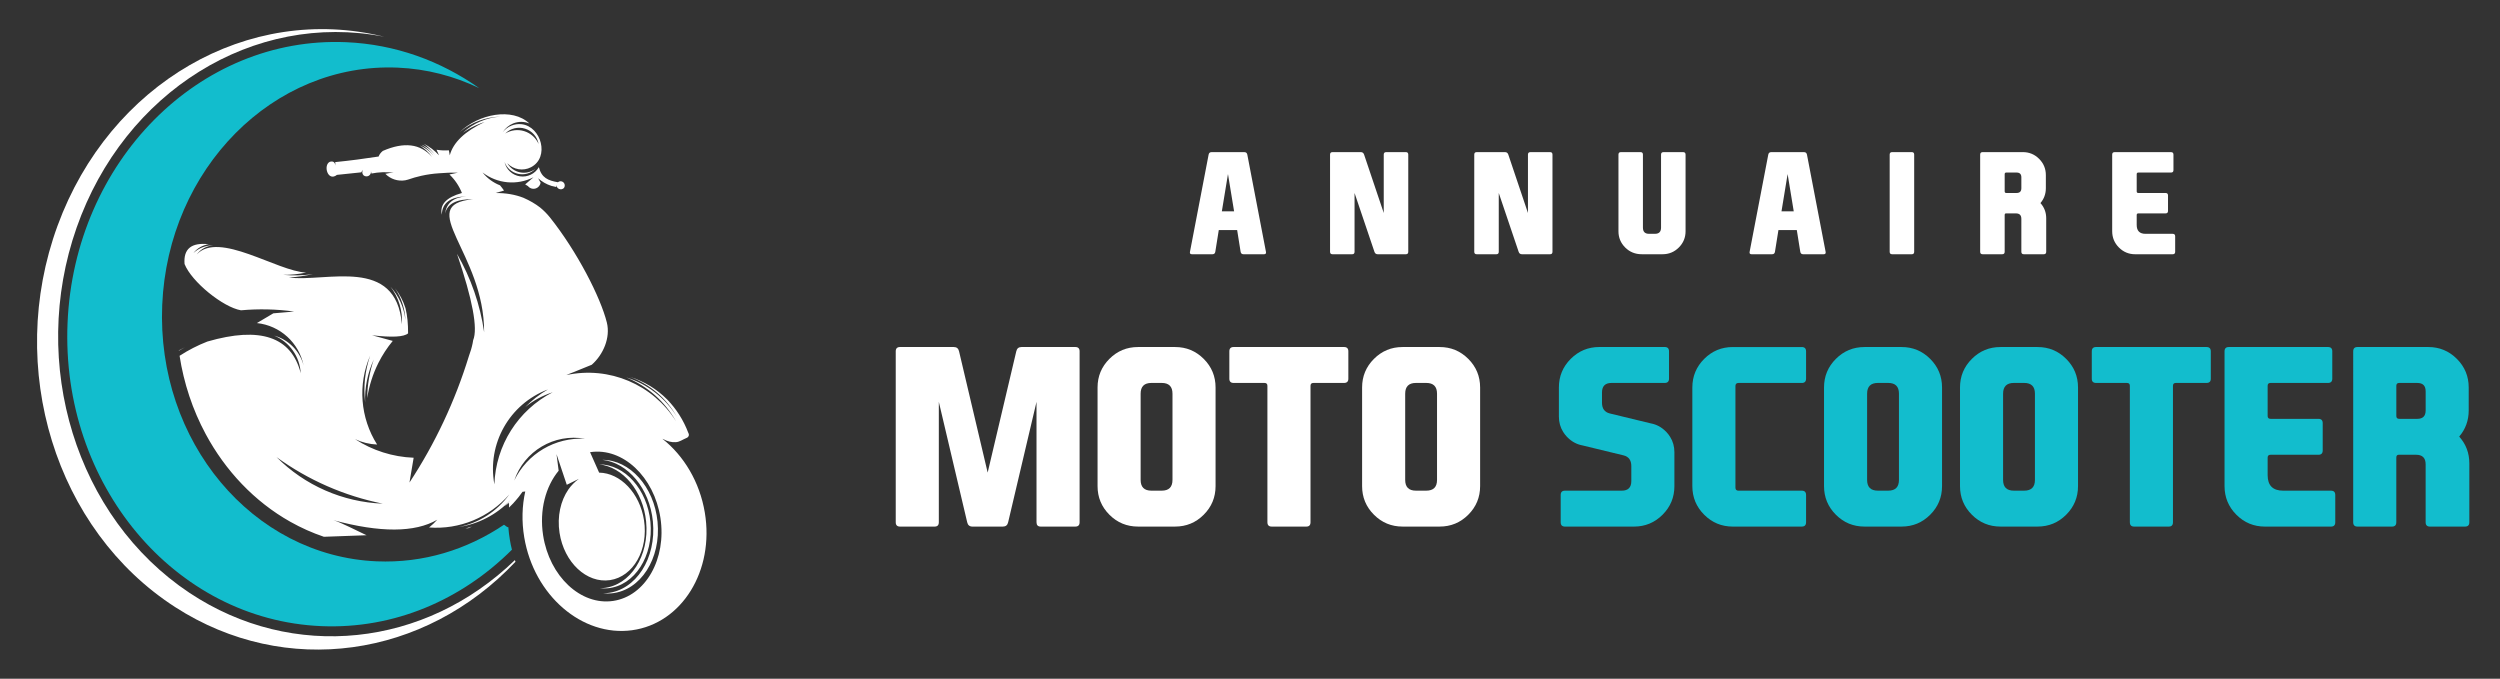
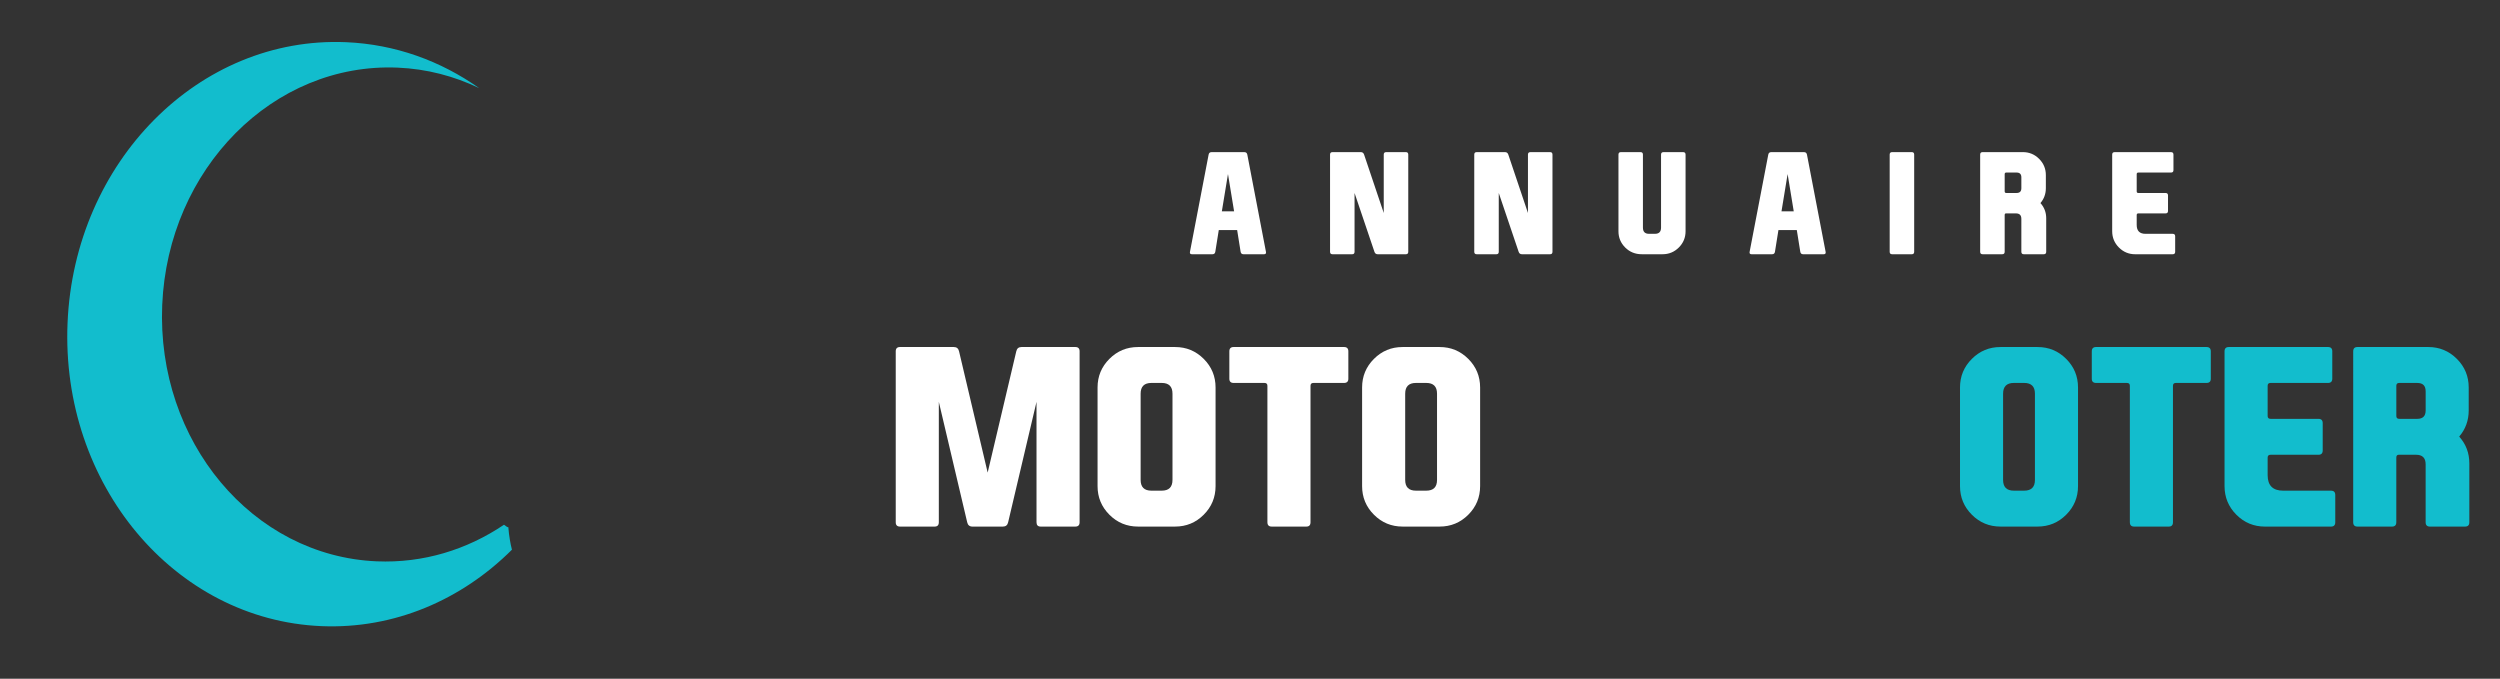
<svg xmlns="http://www.w3.org/2000/svg" version="1.1" id="Calque_1" x="0px" y="0px" width="225px" height="61.084px" viewBox="0 0 225 61.084" enable-background="new 0 0 225 61.084" xml:space="preserve">
  <rect x="0" y="0" width="225" height="61.084" fill="#333333" stroke="none" />
  <g>
-     <path fill-rule="evenodd" clip-rule="evenodd" fill="#FFFFFF" d="M34.076,14.087c0.066-0.191,0.199-0.359,0.379-0.506   c1.907-0.832,3.382-0.65,4.428,0.544c-0.295-0.419-0.675-0.772-1.115-1.036c0.484,0.196,0.912,0.511,1.243,0.915   c-0.291-0.397-0.657-0.733-1.079-0.989c0.494,0.202,0.922,0.537,1.237,0.967c-0.282-0.409-0.632-0.765-1.037-1.052   c0.52,0.261,0.988,0.616,1.379,1.047l-0.223-0.501c0.367,0.061,0.741,0.078,1.112,0.051l0.078,0.455   c0.309-1.162,1.354-2.163,3.138-3.003c-0.403,0.129-0.792,0.292-1.166,0.487c-0.027,0.014-0.053,0.028-0.081,0.043   c-0.242,0.131-0.479,0.276-0.705,0.435c0.928-0.857,2.128-1.372,3.401-1.447c-1.346,0.026-2.643,0.513-3.675,1.379   c1.688-1.618,4.714-2.225,6.255-0.762c-0.477-0.196-1.001-0.191-1.463-0.003c-0.381,0.156-0.713,0.43-0.938,0.796   c0.401-0.529,1.053-0.806,1.713-0.726c1.76,0.212,2.536,2.986,0.829,3.872c-0.71,0.368-1.579,0.22-2.127-0.362   c0.248,0.426,0.666,0.725,1.149,0.822c0.483,0.097,0.985-0.018,1.378-0.315c-0.411,0.405-0.998,0.574-1.561,0.447   c-0.563-0.126-1.023-0.53-1.221-1.071c0.149,0.677,0.701,1.192,1.386,1.295c0.685,0.104,1.364-0.225,1.707-0.828   c0.241,0.967,0.83,1.205,1.713,1.362c0.123-0.105,0.299-0.12,0.438-0.036c0.138,0.084,0.208,0.247,0.171,0.405   c-0.013,0.062-0.042,0.117-0.081,0.162c-0.112,0.104-0.274,0.132-0.416,0.074c-0.141-0.059-0.236-0.194-0.241-0.346l-0.023,0.169   c-0.161-0.033-0.307-0.067-0.439-0.104c-0.438-0.14-0.844-0.372-1.187-0.684l0.221,0.4c-0.034,0.227-0.187,0.422-0.406,0.506   c-0.262,0.1-0.558,0.02-0.732-0.2l-0.25-0.151l0.751-0.645c-1.485,0.755-3.271,0.586-4.589-0.433   c0.414,0.52,0.957,0.92,1.573,1.161c0.127,0.15,0.249,0.308,0.362,0.47l-0.765,0.221c0.925-0.006,1.762,0.137,2.514,0.43   c0.573,0.252,1.075,0.544,1.503,0.878c0.31,0.253,0.598,0.542,0.865,0.869c2.461,3.084,4.572,7.21,5.137,9.48   c0.338,1.359-0.322,2.889-1.358,3.799l-1.661,0.676c-0.21,0.076-0.418,0.16-0.623,0.254c3.841-0.829,7.791,0.839,9.876,4.172   c-1.005-1.793-2.589-3.192-4.494-3.966c1.896,0.589,3.515,1.844,4.558,3.532c-0.944-1.659-2.446-2.931-4.24-3.585   c1.295,0.404,2.452,1.116,3.382,2.054c0.805,0.834,1.456,1.84,1.89,2.991c0.048,0.068,0.066,0.153,0.049,0.234   c-0.018,0.081-0.068,0.151-0.138,0.194c-0.476,0.204-0.684,0.387-1.03,0.412c-0.384,0.028-0.771-0.074-1.161-0.288   c-0.013-0.003-0.027-0.005-0.042-0.009c1.913,1.512,3.347,3.863,3.809,6.632c0.873,5.234-2.058,9.976-6.546,10.59   c-4.488,0.612-8.834-3.133-9.707-8.368c-0.241-1.439-0.193-2.841,0.095-4.13l-0.005,0.011c-0.163,0.019-0.244,0.029-0.244,0.029   c-0.22,0.317-0.457,0.617-0.708,0.897c0.003-0.007,0.005-0.013,0.008-0.02c-0.04,0.047-0.079,0.095-0.119,0.143   c-0.128,0.138-0.26,0.271-0.395,0.398v-0.422c-0.13,0.104-0.262,0.206-0.394,0.306c0.183-0.177,0.358-0.362,0.524-0.557   c-1.248,1.313-2.901,2.17-4.695,2.432c1.848-0.36,3.49-1.412,4.589-2.94c-1.802,2.075-4.479,3.177-7.218,2.974   c0.264-0.214,0.51-0.447,0.736-0.699c-2.014,1.166-5.132,1.18-9.354,0.04c0.622,0.169,2.237,1.015,2.988,1.357l-3.837,0.139   c-1.04-0.352-2.048-0.802-3.016-1.347c-3.249-1.828-5.859-4.618-7.62-7.891c-1.187-2.204-1.971-4.593-2.353-7.05   c0.788-0.511,1.626-0.941,2.503-1.284c4.757-1.378,7.557-0.429,8.4,2.849c-0.079-1.493-1.008-2.81-2.39-3.383   c1.304,0.364,2.315,1.396,2.654,2.707c-0.414-2.061-2.119-3.615-4.209-3.835c0.494-0.292,0.988-0.584,1.481-0.877l1.871-0.16   c-1.585-0.219-3.189-0.257-4.784-0.112c-1.608-0.271-4.444-2.563-5.078-4.164c-0.113-1.37,0.618-1.964,2.191-1.78   c-0.549,0.067-1.05,0.35-1.39,0.788c0.484-0.451,1.125-0.698,1.787-0.688c-0.594,0.037-1.142,0.338-1.491,0.819   c1.984-2.144,7.255,1.529,9.85,1.628c-0.688,0.145-1.391,0.213-2.094,0.207c0.898,0.079,1.803,0.058,2.696-0.063   c-0.71,0.153-1.432,0.255-2.157,0.305c3.38,0.426,9.656-1.946,10.167,4.21c0.08-1.215-0.284-2.418-1.025-3.384   c0.753,0.83,1.224,1.878,1.342,2.993c-0.041-1.024-0.367-2.017-0.941-2.866c0.427,0.545,0.748,1.158,0.951,1.807   c0.162,0.662,0.239,1.417,0.231,2.263c-0.37,0.325-1.452,0.382-3.244,0.171l1.865,0.509c-0.504,0.61-0.936,1.272-1.289,1.973   c-0.003,0.006-0.006,0.012-0.009,0.019c-0.495,0.988-0.834,2.053-1,3.157c0.009-1.185,0.209-2.359,0.592-3.479   c-0.559,1.211-0.827,2.537-0.782,3.87c-0.166-1.423-0.01-2.864,0.455-4.219c-1.129,2.607-0.895,5.603,0.624,8.005   c-0.689-0.027-1.365-0.193-1.988-0.486c1.575,1.023,3.399,1.602,5.277,1.674l-0.376,2.233c2.313-3.52,4.112-7.35,5.345-11.372   c0.142-0.385,0.263-0.776,0.341-1.171l0,0l0,0c0.018-0.089,0.033-0.178,0.046-0.268l0,0c0.435-1.052-0.05-3.643-1.455-7.773   c1.255,2.174,2.085,4.567,2.442,7.053c0.031-7.15-6.313-11.436-1.015-11.969c-1.469-0.021-2.301,0.409-2.496,1.29   c0.118-0.945,0.752-1.459,1.904-1.544c-1.44,0.04-2.173,0.59-2.2,1.65c-0.205-0.912,0.398-1.563,1.808-1.956   c-0.248-0.631-0.631-1.2-1.123-1.667c0.255-0.054,0.509-0.108,0.764-0.162c-0.564-0.013-1.129,0.004-1.69,0.054   c-0.54,0.034-1.076,0.11-1.602,0.227l-0.001,0l0,0c-0.407,0.091-0.808,0.206-1.203,0.344c-0.085,0.024-0.168,0.044-0.248,0.062   c-0.656,0.11-1.323-0.108-1.787-0.582c0.242-0.06,0.491-0.094,0.74-0.101c-0.663-0.083-1.335-0.059-1.989,0.074l-0.046-0.201   c0.021,0.165-0.062,0.325-0.205,0.406c-0.145,0.081-0.323,0.067-0.454-0.035c-0.137-0.131-0.166-0.347-0.051-0.509   c-0.069,0.065-0.124,0.145-0.16,0.231c-0.731,0.071-1.462,0.148-2.193,0.229c-0.819,0.647-1.253-0.858-0.654-1.171   c0.305-0.096,0.477,0.018,0.517,0.342c-0.011-0.213-0.017-0.321-0.017-0.321C31.479,14.458,32.78,14.289,34.076,14.087   L34.076,14.087z M42.179,47.53c0.099-0.046,0.199-0.095,0.297-0.144c-0.194,0.069-0.392,0.129-0.592,0.184   C41.983,47.56,42.081,47.546,42.179,47.53L42.179,47.53z M16.094,31.533l0.004,0.029c0.176-0.105,0.356-0.207,0.54-0.303   C16.454,31.346,16.273,31.438,16.094,31.533L16.094,31.533z M46.279,43.251c1.169-2.423,3.679-3.907,6.366-3.765   C49.883,38.99,47.174,40.591,46.279,43.251L46.279,43.251z M53.107,40.699l0.815,1.838c1.912,0.031,3.663,1.84,4.039,4.288   c0.409,2.663-0.962,5.072-3.061,5.386c-2.099,0.312-4.132-1.593-4.541-4.256c-0.228-1.483,0.098-2.888,0.792-3.896v-0.003   c0.258-0.367,0.579-0.692,0.947-0.959l-1.089,0.535l-0.003-0.014l-0.063-0.186l-0.02-0.06l-0.062-0.187l-0.054-0.159l-0.052-0.153   l-0.03-0.092l-0.051-0.153l-0.003-0.01l-0.054-0.158l-0.019-0.059l-0.033-0.095l-0.029-0.09l-0.035-0.104l-0.415-1.241l0.193,1.494   c-1.169,1.413-1.747,3.544-1.4,5.807c0.567,3.698,3.392,6.344,6.307,5.911s4.819-3.783,4.252-7.48   c-0.567-3.697-3.392-6.344-6.307-5.91C53.124,40.696,53.116,40.697,53.107,40.699L53.107,40.699z M54.208,41.386   c2.297,0.251,4.258,2.565,4.553,5.55c0.326,3.313-1.526,6.198-4.139,6.441c-0.117,0.012-0.233,0.018-0.349,0.018   c0.252,0.026,0.508,0.03,0.767,0.005c2.612-0.244,4.465-3.128,4.139-6.441C58.866,43.794,56.68,41.383,54.208,41.386L54.208,41.386   z M53.925,41.793c2.131,0.232,3.953,2.38,4.226,5.151c0.303,3.074-1.417,5.751-3.842,5.979c-0.108,0.009-0.216,0.015-0.324,0.015   c0.234,0.026,0.472,0.028,0.711,0.007c2.424-0.228,4.144-2.905,3.842-5.979C58.249,44.026,56.219,41.79,53.925,41.793   L53.925,41.793z M49.312,35.049c-3.463,1.307-5.493,4.907-4.817,8.545c0.117-3.508,2.124-6.68,5.245-8.29   c-0.921,0.296-1.752,0.751-2.468,1.33C47.87,36.025,48.553,35.49,49.312,35.049L49.312,35.049z M24.89,41.141   c2.544,2.552,5.959,4.049,9.559,4.188C30.999,44.637,27.738,43.209,24.89,41.141L24.89,41.141z M48.474,12.957   c-0.119-0.649-0.588-1.179-1.218-1.377c-0.629-0.197-1.317-0.03-1.785,0.436c0.514-0.314,1.14-0.391,1.714-0.21   C47.761,11.985,48.23,12.405,48.474,12.957z" />
    <path fill-rule="evenodd" clip-rule="evenodd" fill="#12BDCD" d="M31.141,3.797c4.43,0.188,8.522,1.684,11.984,4.135   c-2.251-1.085-4.724-1.734-7.336-1.845C24.605,5.614,15.119,15.178,14.6,27.447c-0.519,12.271,8.125,22.601,19.308,23.073   c4.182,0.177,8.126-1.05,11.452-3.295c0.202,0.162,0.346,0.253,0.39,0.222c0.028,0.376,0.074,0.752,0.136,1.125   c0.05,0.303,0.113,0.604,0.187,0.902c-4.524,4.509-10.592,7.155-17.155,6.878C15.69,55.793,5.466,43.574,6.08,29.061   C6.694,14.548,17.915,3.238,31.141,3.797z" />
-     <path fill-rule="evenodd" clip-rule="evenodd" fill="#FFFFFF" d="M34.58,3.308C22.354,0.28,9.872,7.502,5.18,20.315   C0.489,33.129,4.991,47.708,15.784,54.651c9.926,6.388,22.444,4.562,30.607-4.091c-0.017-0.05-0.035-0.102-0.051-0.152   c-8.083,7.827-19.959,9.158-29.298,2.94C6.862,46.572,2.596,32.757,6.895,20.491C11.194,8.227,22.834,1.001,34.58,3.308z" />
  </g>
  <g>
    <g>
      <path fill="#FFFFFF" d="M109.69,20.707l-0.313,1.954c-0.024,0.147-0.11,0.221-0.257,0.221h-1.845    c-0.122,0-0.185-0.051-0.185-0.153c0-0.02,0.002-0.043,0.007-0.067l1.679-8.749c0.028-0.146,0.116-0.221,0.264-0.221h2.953    c0.146,0,0.234,0.074,0.264,0.221l1.678,8.749c0.005,0.024,0.007,0.048,0.007,0.067c0,0.103-0.062,0.153-0.185,0.153h-1.844    c-0.146,0-0.232-0.073-0.258-0.221l-0.312-1.954H109.69z M110.518,15.664l-0.552,3.358h1.103L110.518,15.664z" />
      <path fill="#FFFFFF" d="M124.537,19.169v-5.257c0-0.146,0.073-0.221,0.221-0.221h1.771c0.143,0,0.214,0.074,0.214,0.221v8.749    c0,0.147-0.071,0.221-0.214,0.221h-2.537c-0.146,0-0.245-0.073-0.294-0.221l-1.789-5.293v5.293c0,0.147-0.071,0.221-0.214,0.221    h-1.771c-0.146,0-0.22-0.073-0.22-0.221v-8.749c0-0.146,0.073-0.221,0.22-0.221h2.549c0.147,0,0.245,0.074,0.295,0.221    L124.537,19.169z" />
      <path fill="#FFFFFF" d="M137.516,19.169v-5.257c0-0.146,0.073-0.221,0.221-0.221h1.771c0.143,0,0.214,0.074,0.214,0.221v8.749    c0,0.147-0.071,0.221-0.214,0.221h-2.537c-0.146,0-0.245-0.073-0.294-0.221l-1.789-5.293v5.293c0,0.147-0.071,0.221-0.214,0.221    h-1.771c-0.146,0-0.22-0.073-0.22-0.221v-8.749c0-0.146,0.073-0.221,0.22-0.221h2.549c0.147,0,0.245,0.074,0.295,0.221    L137.516,19.169z" />
      <path fill="#FFFFFF" d="M147.864,13.912v6.58c0,0.368,0.184,0.552,0.552,0.552h0.526c0.368,0,0.552-0.184,0.552-0.552v-6.58    c0-0.146,0.073-0.221,0.221-0.221h1.765c0.146,0,0.221,0.074,0.221,0.221v6.899c0,0.571-0.202,1.06-0.606,1.464    c-0.405,0.404-0.893,0.606-1.465,0.606h-1.868c-0.593,0-1.091-0.202-1.495-0.606s-0.606-0.893-0.606-1.464v-6.899    c0-0.146,0.073-0.221,0.22-0.221h1.765C147.791,13.691,147.864,13.766,147.864,13.912z" />
      <path fill="#FFFFFF" d="M160.059,20.707l-0.313,1.954c-0.024,0.147-0.11,0.221-0.258,0.221h-1.844    c-0.123,0-0.184-0.051-0.184-0.153c0-0.02,0.002-0.043,0.006-0.067l1.679-8.749c0.028-0.146,0.116-0.221,0.264-0.221h2.953    c0.146,0,0.234,0.074,0.264,0.221l1.679,8.749c0.004,0.024,0.006,0.048,0.006,0.067c0,0.103-0.062,0.153-0.184,0.153h-1.845    c-0.146,0-0.232-0.073-0.257-0.221l-0.313-1.954H160.059z M160.886,15.664l-0.552,3.358h1.103L160.886,15.664z" />
      <path fill="#FFFFFF" d="M172.276,22.661c0,0.147-0.071,0.221-0.214,0.221h-1.771c-0.146,0-0.22-0.073-0.22-0.221v-8.749    c0-0.146,0.073-0.221,0.22-0.221h1.771c0.143,0,0.214,0.074,0.214,0.221V22.661z" />
      <path fill="#FFFFFF" d="M183.644,18.28c0.344,0.385,0.515,0.84,0.515,1.367v3.014c0,0.147-0.073,0.221-0.221,0.221h-1.795    c-0.146,0-0.221-0.073-0.221-0.221v-2.965c0-0.327-0.163-0.49-0.49-0.49h-0.888c-0.082,0-0.123,0.049-0.123,0.146v3.309    c0,0.147-0.073,0.221-0.221,0.221h-1.765c-0.146,0-0.22-0.073-0.22-0.221v-8.749c0-0.146,0.073-0.221,0.22-0.221h3.621    c0.572,0,1.061,0.202,1.465,0.606s0.606,0.893,0.606,1.465v1.176c0,0.511-0.161,0.956-0.484,1.336V18.28z M180.421,15.677v1.544    c0,0.098,0.049,0.147,0.147,0.147h0.925c0.286,0,0.429-0.144,0.429-0.43v-0.979c0-0.286-0.143-0.43-0.429-0.43h-0.925    C180.47,15.529,180.421,15.579,180.421,15.677z" />
      <path fill="#FFFFFF" d="M190.097,20.812v-6.899c0-0.146,0.073-0.221,0.22-0.221h5.073c0.147,0,0.221,0.074,0.221,0.221v1.397    c0,0.146-0.073,0.22-0.221,0.22h-2.94c-0.099,0-0.147,0.05-0.147,0.147v1.544c0,0.098,0.049,0.147,0.147,0.147h2.45    c0.147,0,0.221,0.073,0.221,0.221v1.396c0,0.147-0.073,0.221-0.221,0.221h-2.45c-0.099,0-0.147,0.049-0.147,0.146v0.895    c0,0.531,0.266,0.797,0.797,0.797h2.444c0.147,0,0.221,0.073,0.221,0.221v1.396c0,0.147-0.073,0.221-0.221,0.221h-3.376    c-0.571,0-1.06-0.202-1.464-0.606S190.097,21.383,190.097,20.812z" />
    </g>
    <g>
      <path fill="#FFFFFF" d="M87.521,47.393c-0.258,0-0.417-0.129-0.474-0.389l-2.553-10.838v10.838c0,0.26-0.126,0.389-0.377,0.389    h-3.113c-0.258,0-0.388-0.129-0.388-0.389V31.62c0-0.259,0.129-0.388,0.388-0.388h4.837c0.258,0,0.416,0.129,0.474,0.388    l2.575,10.913l2.575-10.913c0.057-0.259,0.215-0.388,0.474-0.388h4.837c0.259,0,0.388,0.129,0.388,0.388v15.384    c0,0.26-0.129,0.389-0.388,0.389h-3.113c-0.251,0-0.377-0.129-0.377-0.389V36.166l-2.553,10.838    c-0.057,0.26-0.215,0.389-0.474,0.389H87.521z" />
      <path fill="#FFFFFF" d="M109.401,43.75c0,1.006-0.355,1.865-1.066,2.576s-1.569,1.066-2.574,1.066h-3.34    c-1.006,0-1.864-0.355-2.575-1.066s-1.066-1.57-1.066-2.576v-8.877c0-1.005,0.355-1.863,1.066-2.574s1.569-1.066,2.575-1.066h3.34    c1.005,0,1.863,0.355,2.574,1.066s1.066,1.569,1.066,2.574V43.75z M102.657,43.191c0,0.646,0.324,0.969,0.97,0.969h0.927    c0.646,0,0.97-0.322,0.97-0.969v-7.758c0-0.646-0.323-0.969-0.97-0.969h-0.927c-0.646,0-0.97,0.322-0.97,0.969V43.191z" />
      <path fill="#FFFFFF" d="M113.809,34.465h-2.78c-0.258,0-0.388-0.127-0.388-0.378V31.62c0-0.259,0.13-0.388,0.388-0.388h9.934    c0.258,0,0.388,0.129,0.388,0.388v2.467c0,0.251-0.13,0.378-0.388,0.378h-2.758c-0.173,0-0.259,0.086-0.259,0.258v12.281    c0,0.26-0.126,0.389-0.377,0.389h-3.113c-0.259,0-0.389-0.129-0.389-0.389V34.723C114.066,34.551,113.98,34.465,113.809,34.465z" />
      <path fill="#FFFFFF" d="M133.211,43.75c0,1.006-0.355,1.865-1.066,2.576c-0.712,0.711-1.569,1.066-2.575,1.066h-3.34    c-1.006,0-1.863-0.355-2.574-1.066c-0.712-0.711-1.067-1.57-1.067-2.576v-8.877c0-1.005,0.355-1.863,1.067-2.574    c0.711-0.711,1.568-1.066,2.574-1.066h3.34c1.006,0,1.863,0.355,2.575,1.066c0.711,0.711,1.066,1.569,1.066,2.574V43.75z     M126.467,43.191c0,0.646,0.323,0.969,0.97,0.969h0.926c0.646,0,0.97-0.322,0.97-0.969v-7.758c0-0.646-0.323-0.969-0.97-0.969    h-0.926c-0.646,0-0.97,0.322-0.97,0.969V43.191z" />
-       <path fill="#12BDCD" d="M150.308,39.313c0.259,0.408,0.388,0.873,0.388,1.389v3.049c0,1.006-0.355,1.865-1.066,2.576    s-1.569,1.066-2.575,1.066h-6.205c-0.259,0-0.388-0.129-0.388-0.389v-2.455c0-0.26,0.129-0.389,0.388-0.389h5.106    c0.574,0,0.862-0.287,0.862-0.861v-1.348c0-0.531-0.233-0.854-0.7-0.969l-3.695-0.895c-0.511-0.094-0.959-0.334-1.347-0.723    c-0.015-0.014-0.032-0.031-0.054-0.053c-0.13-0.137-0.241-0.281-0.334-0.432c-0.259-0.408-0.389-0.873-0.389-1.389v-2.619    c0-1.005,0.355-1.863,1.067-2.574c0.711-0.711,1.568-1.066,2.574-1.066h5.882c0.259,0,0.389,0.129,0.389,0.388v2.456    c0,0.26-0.13,0.389-0.389,0.389h-4.783c-0.574,0-0.861,0.287-0.861,0.861v0.916c0,0.531,0.233,0.854,0.7,0.969l3.695,0.895    c0.51,0.094,0.959,0.334,1.347,0.723c0.014,0.014,0.032,0.031,0.054,0.053C150.103,39.018,150.214,39.162,150.308,39.313z" />
-       <path fill="#12BDCD" d="M156.189,43.902c0.007,0.172,0.097,0.258,0.27,0.258h5.698c0.259,0,0.389,0.129,0.389,0.389v2.455    c0,0.26-0.13,0.389-0.389,0.389h-6.205c-1.006,0-1.863-0.355-2.574-1.066c-0.712-0.711-1.067-1.57-1.067-2.576v-8.877    c0-1.005,0.355-1.863,1.067-2.574c0.711-0.711,1.568-1.066,2.574-1.066h6.205c0.259,0,0.389,0.129,0.389,0.388v2.456    c0,0.26-0.13,0.389-0.389,0.389h-5.698c-0.173,0-0.263,0.086-0.27,0.258V43.902z" />
-       <path fill="#12BDCD" d="M174.784,43.75c0,1.006-0.355,1.865-1.066,2.576c-0.712,0.711-1.569,1.066-2.575,1.066h-3.34    c-1.006,0-1.863-0.355-2.574-1.066c-0.712-0.711-1.067-1.57-1.067-2.576v-8.877c0-1.005,0.355-1.863,1.067-2.574    c0.711-0.711,1.568-1.066,2.574-1.066h3.34c1.006,0,1.863,0.355,2.575,1.066c0.711,0.711,1.066,1.569,1.066,2.574V43.75z     M168.04,43.191c0,0.646,0.323,0.969,0.97,0.969h0.926c0.646,0,0.97-0.322,0.97-0.969v-7.758c0-0.646-0.323-0.969-0.97-0.969    h-0.926c-0.646,0-0.97,0.322-0.97,0.969V43.191z" />
      <path fill="#12BDCD" d="M187.022,43.75c0,1.006-0.355,1.865-1.066,2.576c-0.712,0.711-1.569,1.066-2.575,1.066h-3.34    c-1.006,0-1.863-0.355-2.574-1.066c-0.712-0.711-1.067-1.57-1.067-2.576v-8.877c0-1.005,0.355-1.863,1.067-2.574    c0.711-0.711,1.568-1.066,2.574-1.066h3.34c1.006,0,1.863,0.355,2.575,1.066c0.711,0.711,1.066,1.569,1.066,2.574V43.75z     M180.278,43.191c0,0.646,0.323,0.969,0.97,0.969h0.926c0.646,0,0.97-0.322,0.97-0.969v-7.758c0-0.646-0.323-0.969-0.97-0.969    h-0.926c-0.646,0-0.97,0.322-0.97,0.969V43.191z" />
      <path fill="#12BDCD" d="M191.429,34.465h-2.78c-0.258,0-0.388-0.127-0.388-0.378V31.62c0-0.259,0.13-0.388,0.388-0.388h9.934    c0.258,0,0.388,0.129,0.388,0.388v2.467c0,0.251-0.13,0.378-0.388,0.378h-2.758c-0.173,0-0.259,0.086-0.259,0.258v12.281    c0,0.26-0.126,0.389-0.377,0.389h-3.113c-0.259,0-0.389-0.129-0.389-0.389V34.723C191.687,34.551,191.601,34.465,191.429,34.465z" />
      <path fill="#12BDCD" d="M200.209,43.75V31.62c0-0.259,0.13-0.388,0.389-0.388h8.92c0.259,0,0.388,0.129,0.388,0.388v2.456    c0,0.26-0.129,0.389-0.388,0.389h-5.171c-0.173,0-0.259,0.086-0.259,0.258v2.715c0,0.172,0.086,0.258,0.259,0.258h4.309    c0.259,0,0.388,0.131,0.388,0.389v2.457c0,0.258-0.129,0.387-0.388,0.387h-4.309c-0.173,0-0.259,0.086-0.259,0.26v1.572    c0,0.934,0.467,1.4,1.4,1.4h4.299c0.258,0,0.388,0.129,0.388,0.389v2.455c0,0.26-0.13,0.389-0.388,0.389h-5.937    c-1.006,0-1.863-0.355-2.574-1.066C200.564,45.615,200.209,44.756,200.209,43.75z" />
      <path fill="#12BDCD" d="M221.336,39.301c0.603,0.676,0.904,1.477,0.904,2.402v5.301c0,0.26-0.129,0.389-0.388,0.389h-3.156    c-0.259,0-0.388-0.129-0.388-0.389v-5.215c0-0.574-0.288-0.861-0.862-0.861h-1.563c-0.144,0-0.215,0.086-0.215,0.26v5.816    c0,0.26-0.13,0.389-0.388,0.389h-3.103c-0.259,0-0.389-0.129-0.389-0.389V31.62c0-0.259,0.13-0.388,0.389-0.388h6.366    c1.006,0,1.864,0.355,2.575,1.066s1.066,1.569,1.066,2.574v2.068c0,0.898-0.284,1.682-0.851,2.35V39.301z M215.669,34.723v2.715    c0,0.172,0.086,0.258,0.259,0.258h1.626c0.503,0,0.755-0.25,0.755-0.754v-1.723c0-0.504-0.252-0.754-0.755-0.754h-1.626    C215.755,34.465,215.669,34.551,215.669,34.723z" />
    </g>
  </g>
</svg>